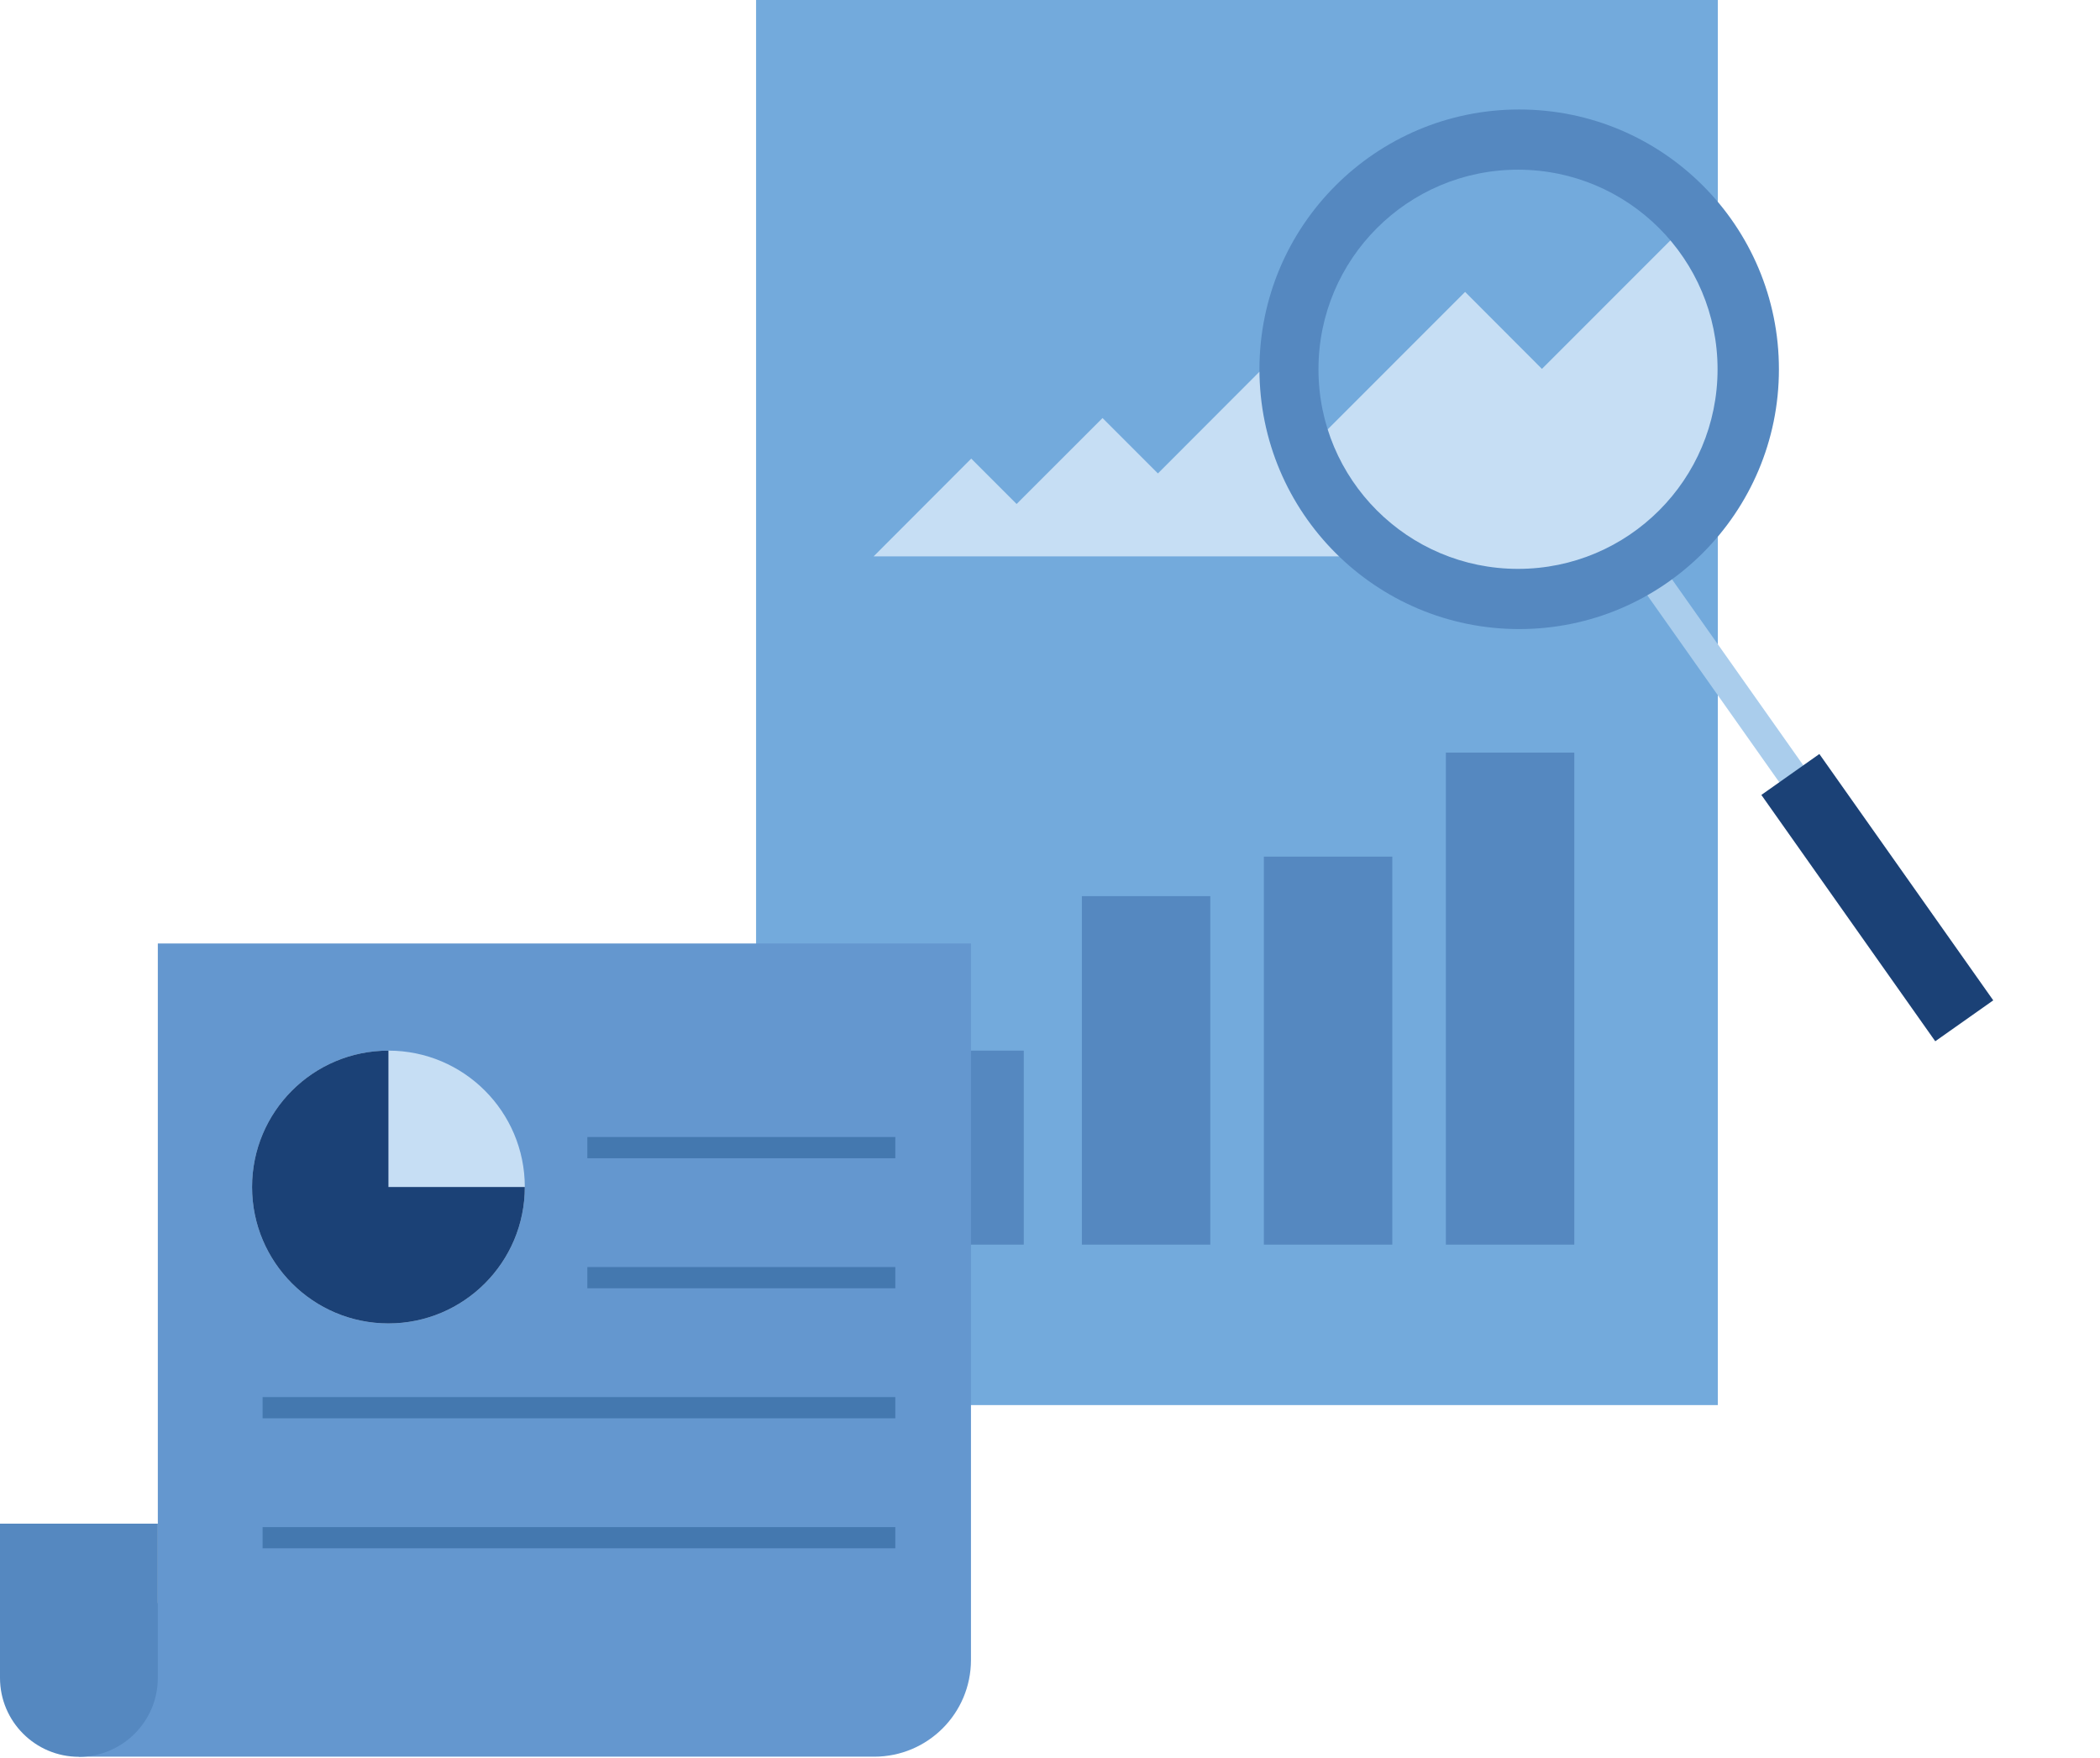
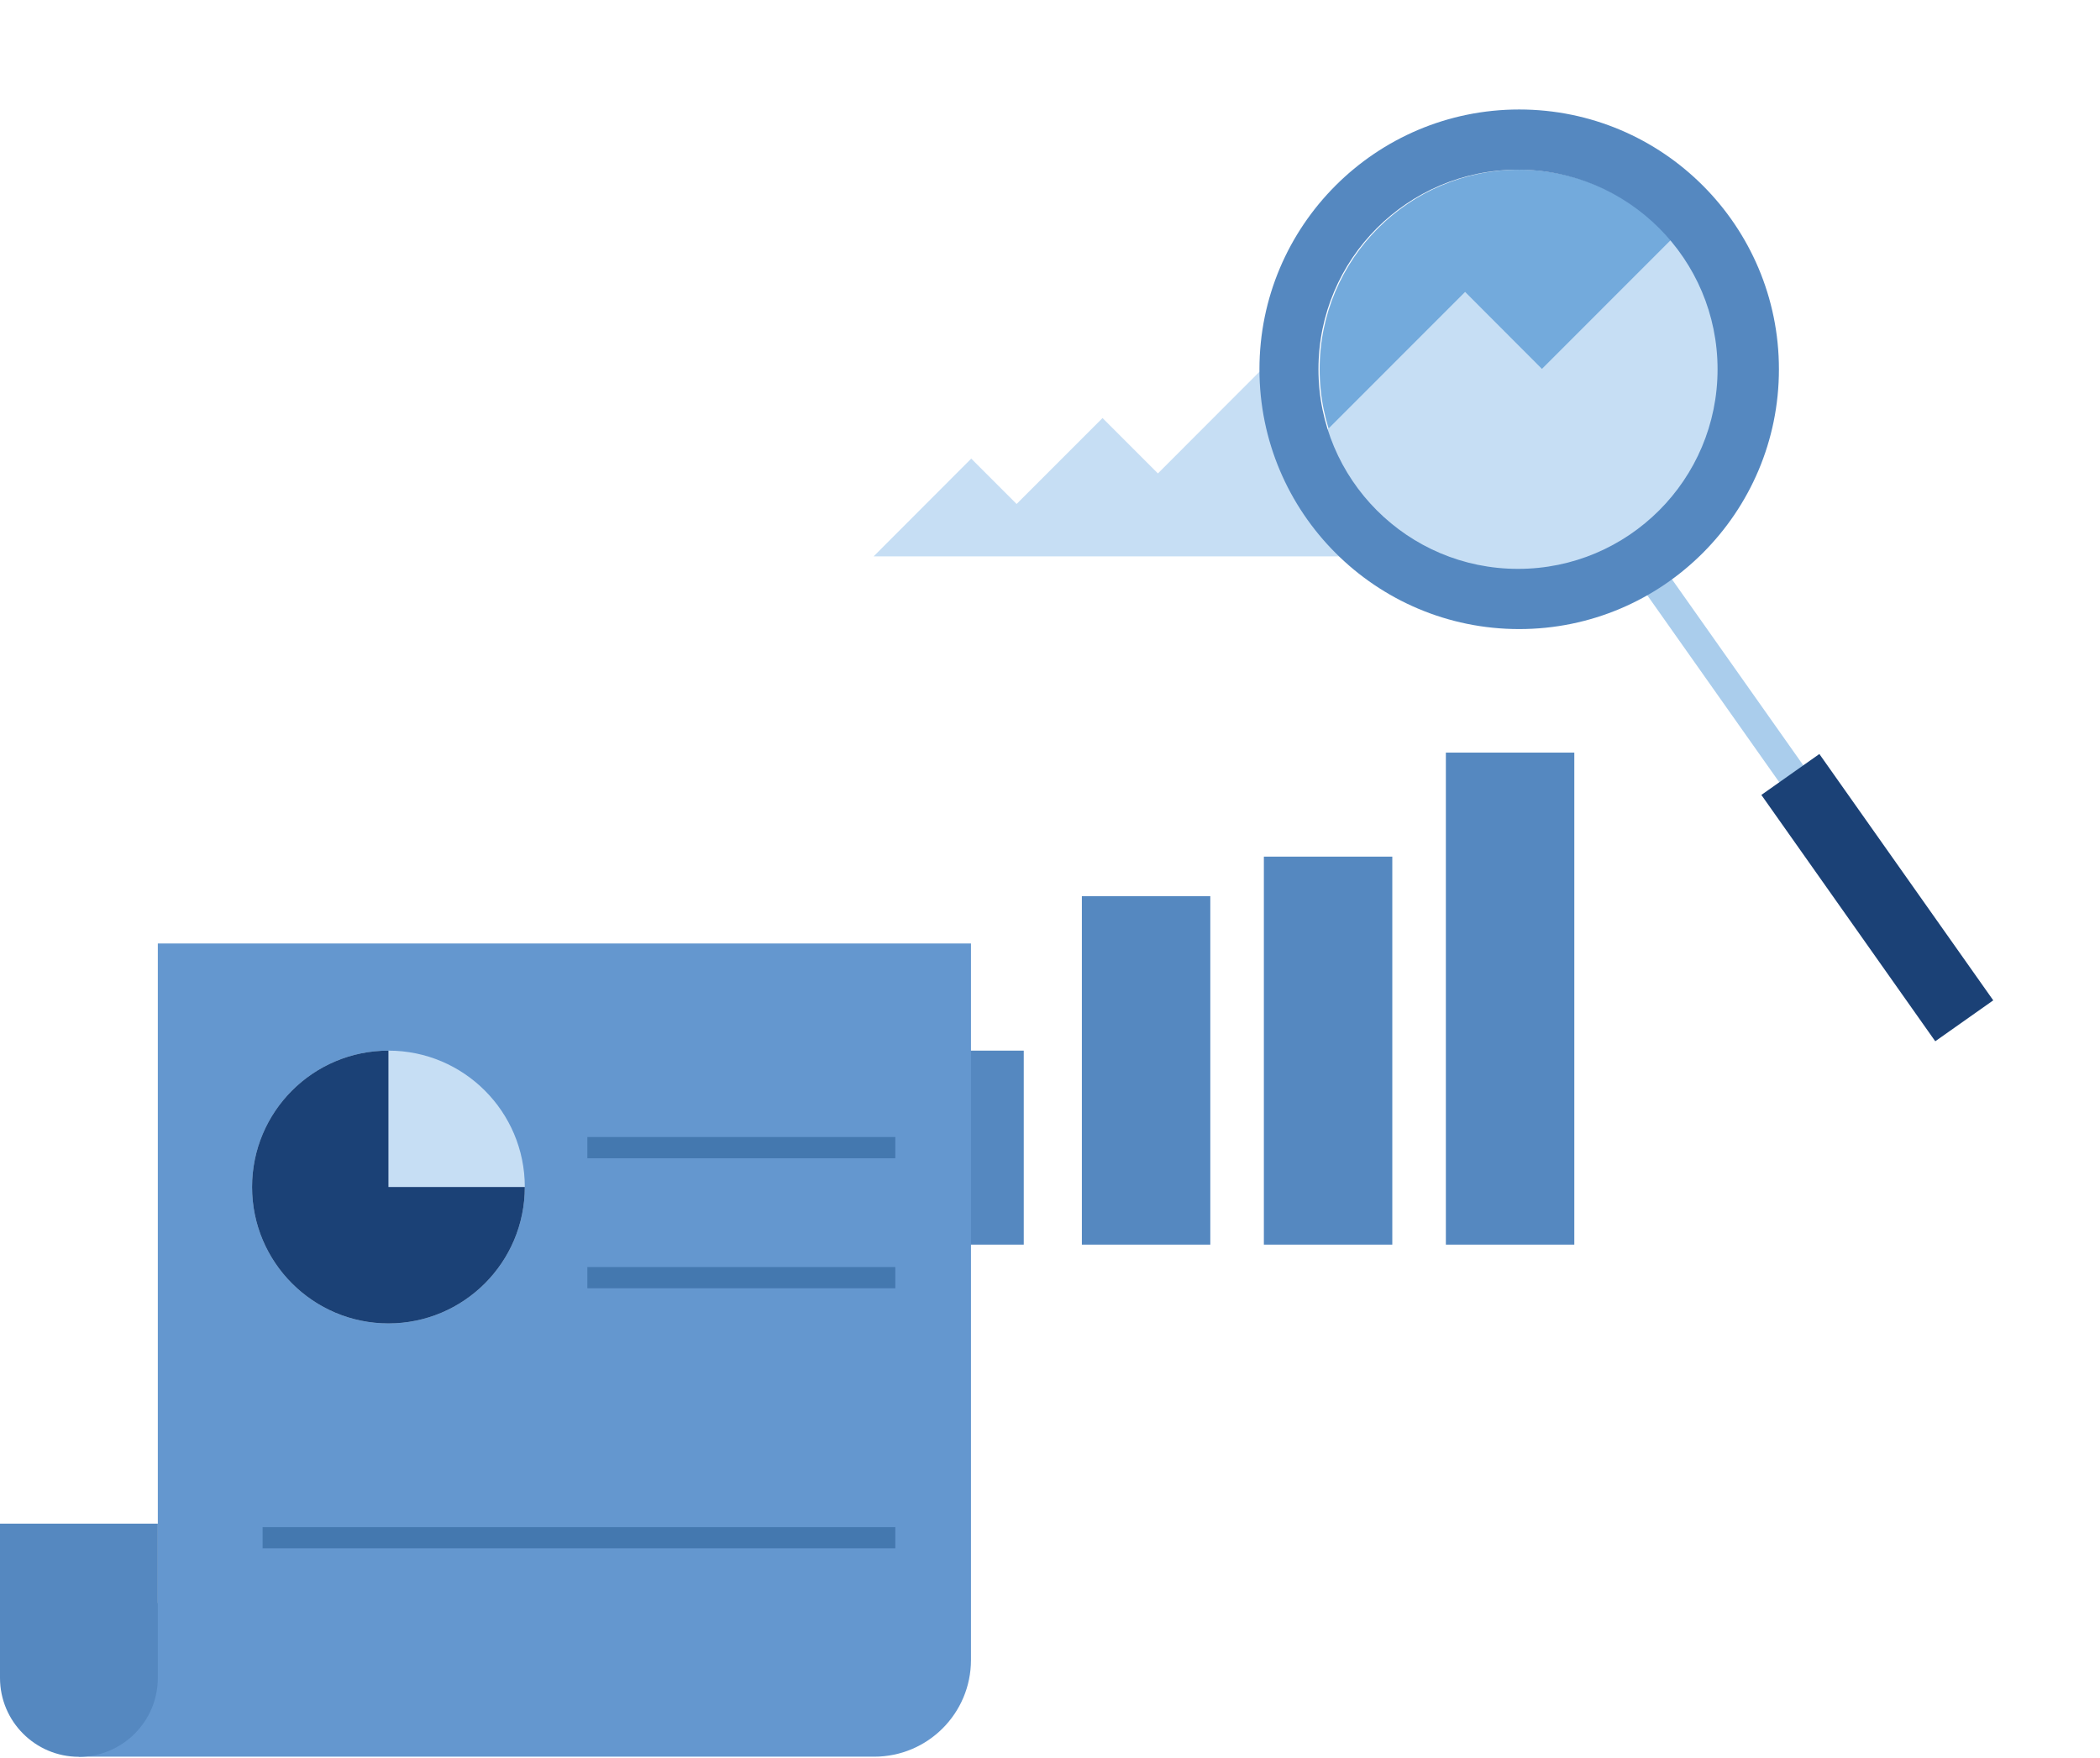
<svg xmlns="http://www.w3.org/2000/svg" fill="none" viewBox="0 0 990 829" height="829" width="990">
-   <path fill="#73AADC" d="M809.832 0H356.439V662.443H809.832V0Z" />
+   <path fill="#73AADC" d="M809.832 0V662.443H809.832V0Z" />
  <path fill="#C6DEF4" d="M411.841 262.316L457.867 216.216L479.256 237.611L519.766 197.09L545.874 223.205L593.86 175.143L614.33 230.929L654.105 262.316H411.841Z" />
  <path fill="#5588C0" d="M742.173 354.823H681.622V586.795H742.173V354.823Z" />
  <path fill="#5588C0" d="M656.372 403.866H595.822V586.795H656.372V403.866Z" />
  <path fill="#5588C0" d="M570.572 422.502H510.021V586.795H570.572V422.502Z" />
  <path fill="#5588C0" d="M482.627 495.33H422.076V586.794H482.627V495.33Z" />
  <path fill="#6497CF" d="M74.401 444.816V755.807H37.2V828.206H412.148C437.336 828.206 457.744 807.792 457.744 782.597V444.816H74.401Z" />
  <path fill="#5588C0" d="M0 718.351H74.401V791.057C74.401 811.593 57.731 828.268 37.2 828.268C16.67 828.268 0 811.593 0 791.057V718.351V718.351Z" />
  <path fill="#C6DEF4" d="M183.122 623.944C218.628 623.944 247.411 595.153 247.411 559.637C247.411 524.121 218.628 495.33 183.122 495.33C147.617 495.33 118.833 524.121 118.833 559.637C118.833 595.153 147.617 623.944 183.122 623.944Z" />
  <path fill="#1B4176" d="M183.122 495.33C147.577 495.33 118.833 524.143 118.833 559.637C118.833 595.132 147.638 623.944 183.122 623.944C218.607 623.944 247.411 595.132 247.411 559.637H183.122V495.33V495.33Z" />
  <path stroke-miterlimit="10" stroke-width="10" stroke="#4478AF" d="M276.89 541.062H422.076" />
  <path stroke-miterlimit="10" stroke-width="10" stroke="#4478AF" d="M276.89 602.365H422.076" />
-   <path stroke-miterlimit="10" stroke-width="10" stroke="#4478AF" d="M123.798 663.668H422.076" />
  <path stroke-miterlimit="10" stroke-width="10" stroke="#4478AF" d="M123.798 724.972H422.076" />
  <path fill="#AACDEC" d="M782.418 264.905L771.1 272.89L866.331 407.808L877.649 399.823L782.418 264.905Z" />
  <path fill="#1B4176" d="M857.7 355.485L830.356 374.777L912.332 490.915L939.675 471.624L857.7 355.485Z" />
  <path fill="#73AADC" d="M716.187 268.201C768.143 268.201 810.261 226.071 810.261 174.101C810.261 122.131 768.143 80.001 716.187 80.001C664.232 80.001 622.113 122.131 622.113 174.101C622.113 226.071 664.232 268.201 716.187 268.201Z" />
  <path fill="#C6DEF4" d="M607.833 220.507L690.692 137.626L726.912 173.917L798.371 102.438L824.54 156.078L810.69 227.619L760.497 273.29L696.453 283.834L628.977 253.673L607.833 220.507Z" />
  <path fill="#5588C0" d="M716.187 51.617C648.589 51.617 593.738 106.484 593.738 174.101C593.738 241.718 648.589 296.585 716.187 296.585C783.785 296.585 838.636 241.718 838.636 174.101C838.636 106.484 783.847 51.617 716.187 51.617V51.617ZM715.635 268.201C663.665 268.201 621.562 226.086 621.562 174.101C621.562 122.116 663.665 80.001 715.635 80.001C767.606 80.001 809.709 122.116 809.709 174.101C809.709 226.086 767.606 268.201 715.635 268.201V268.201Z" />
</svg>